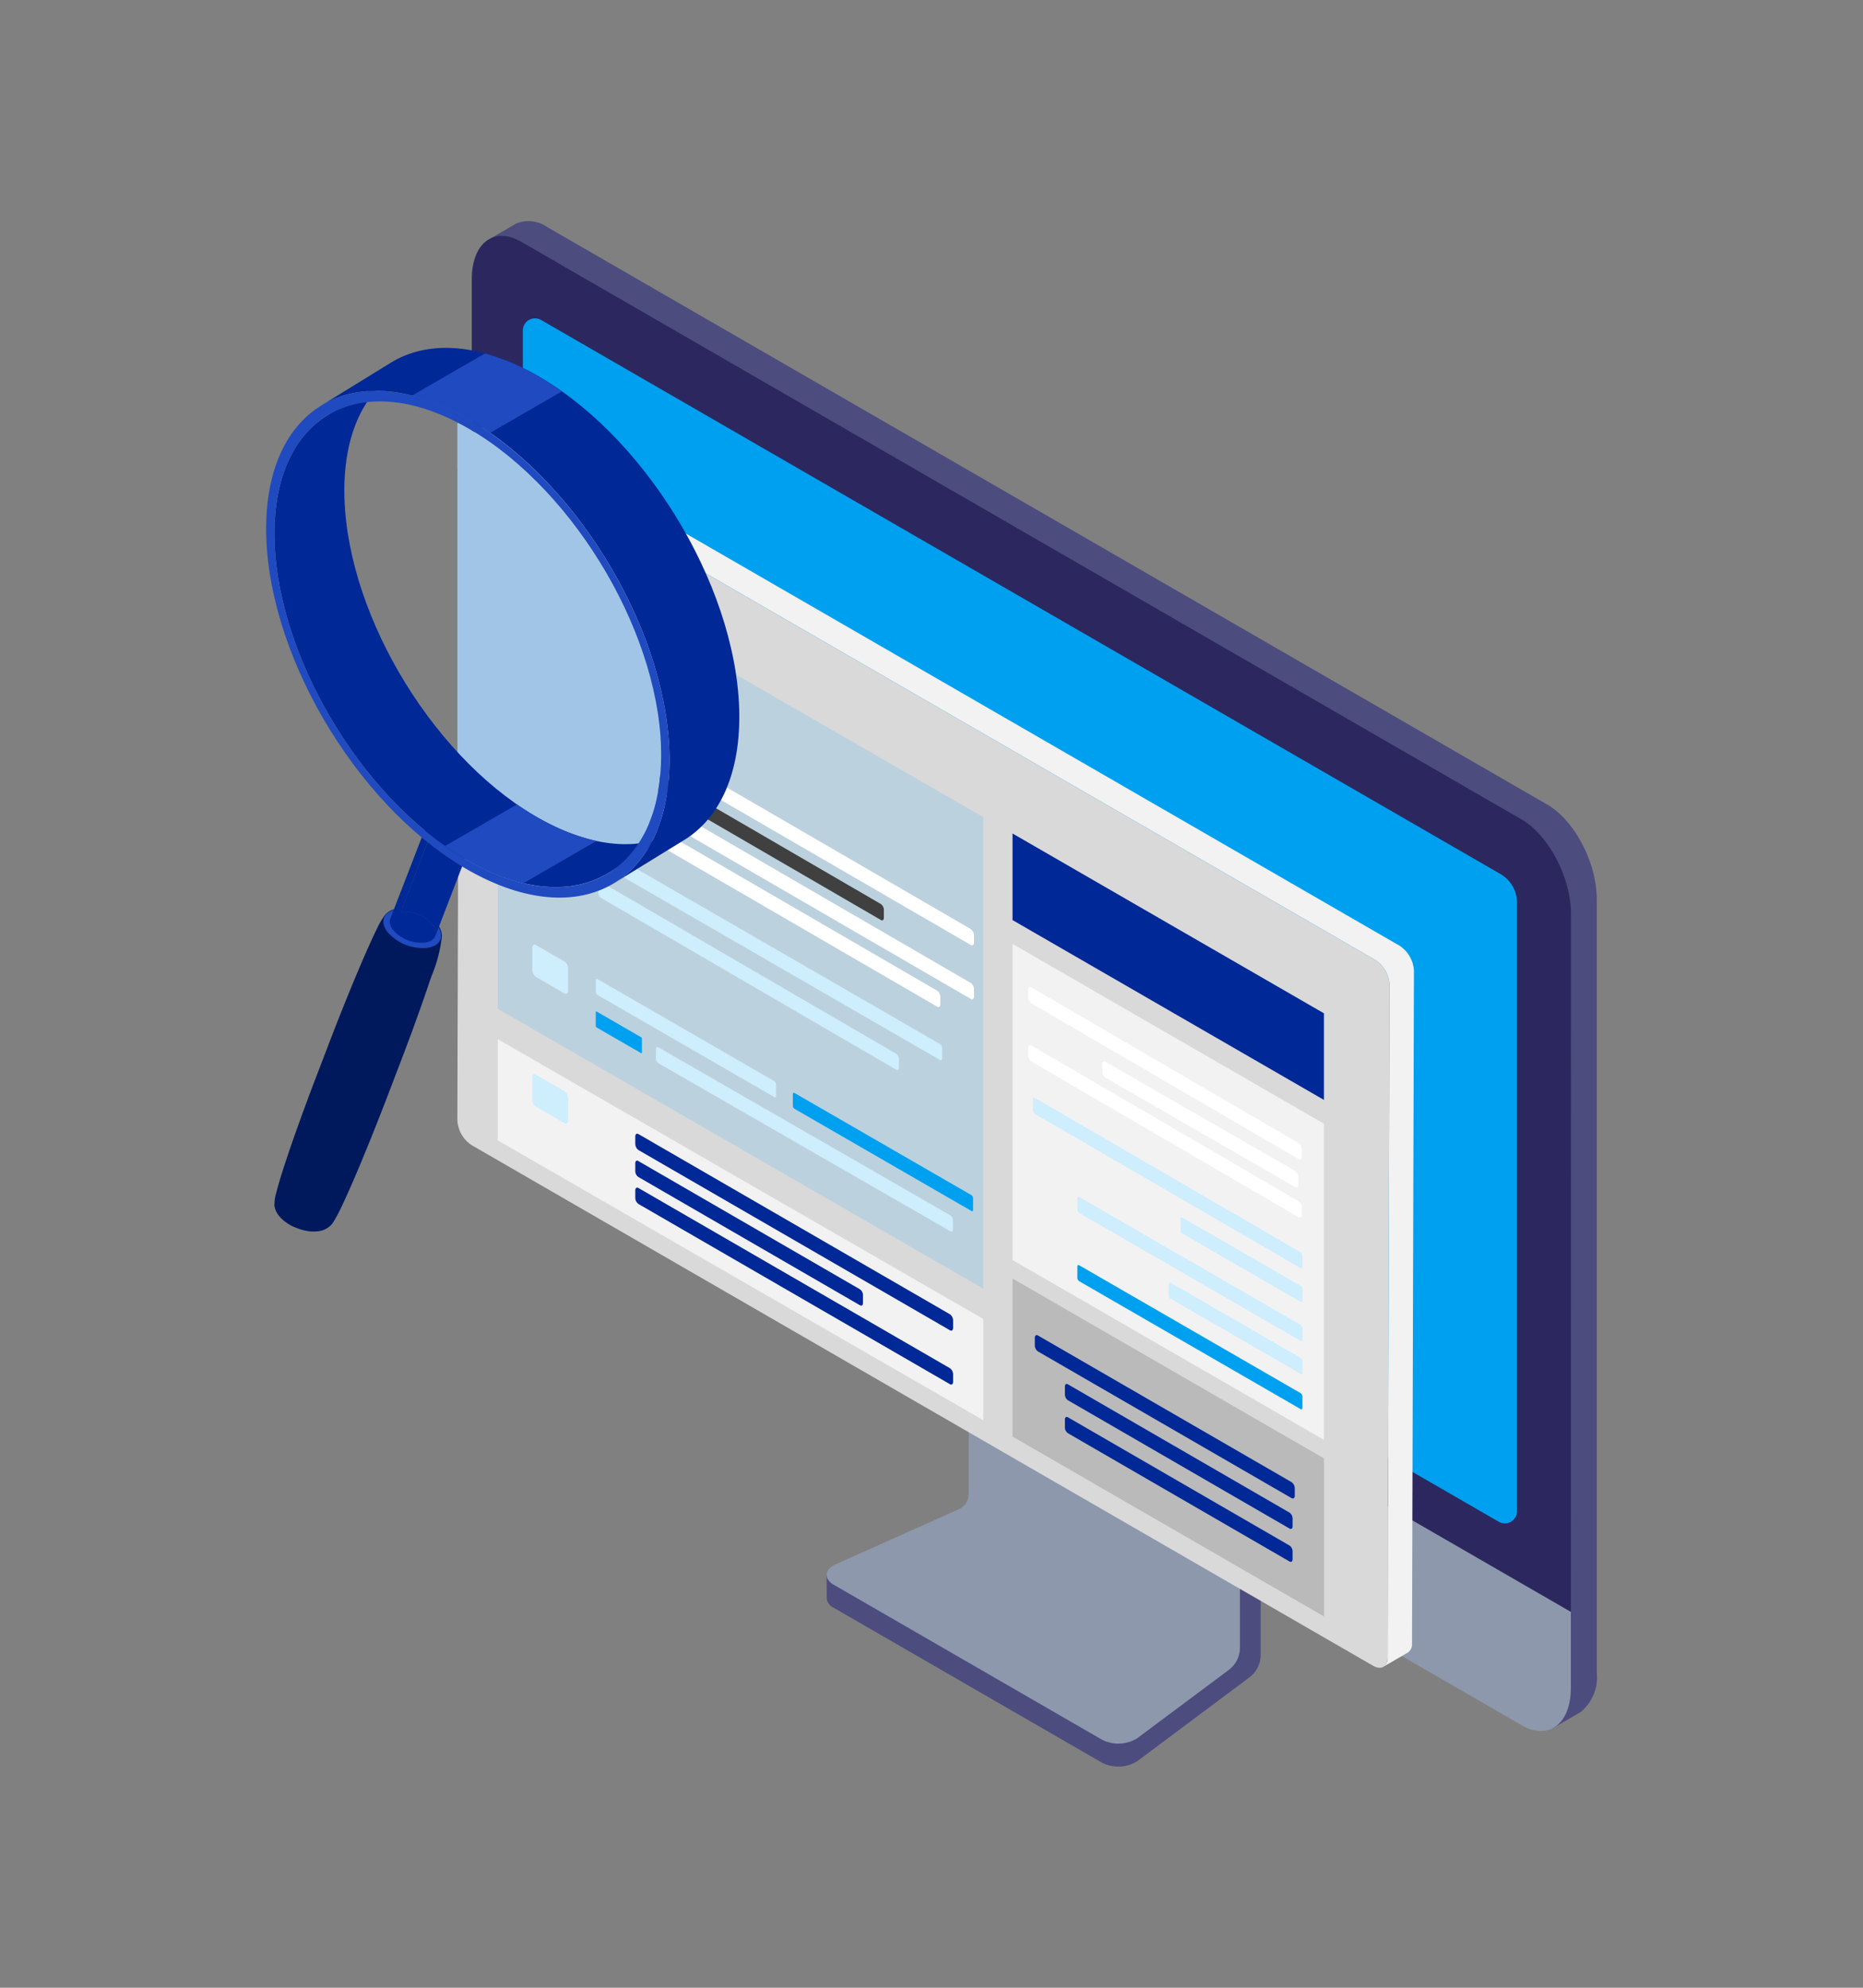
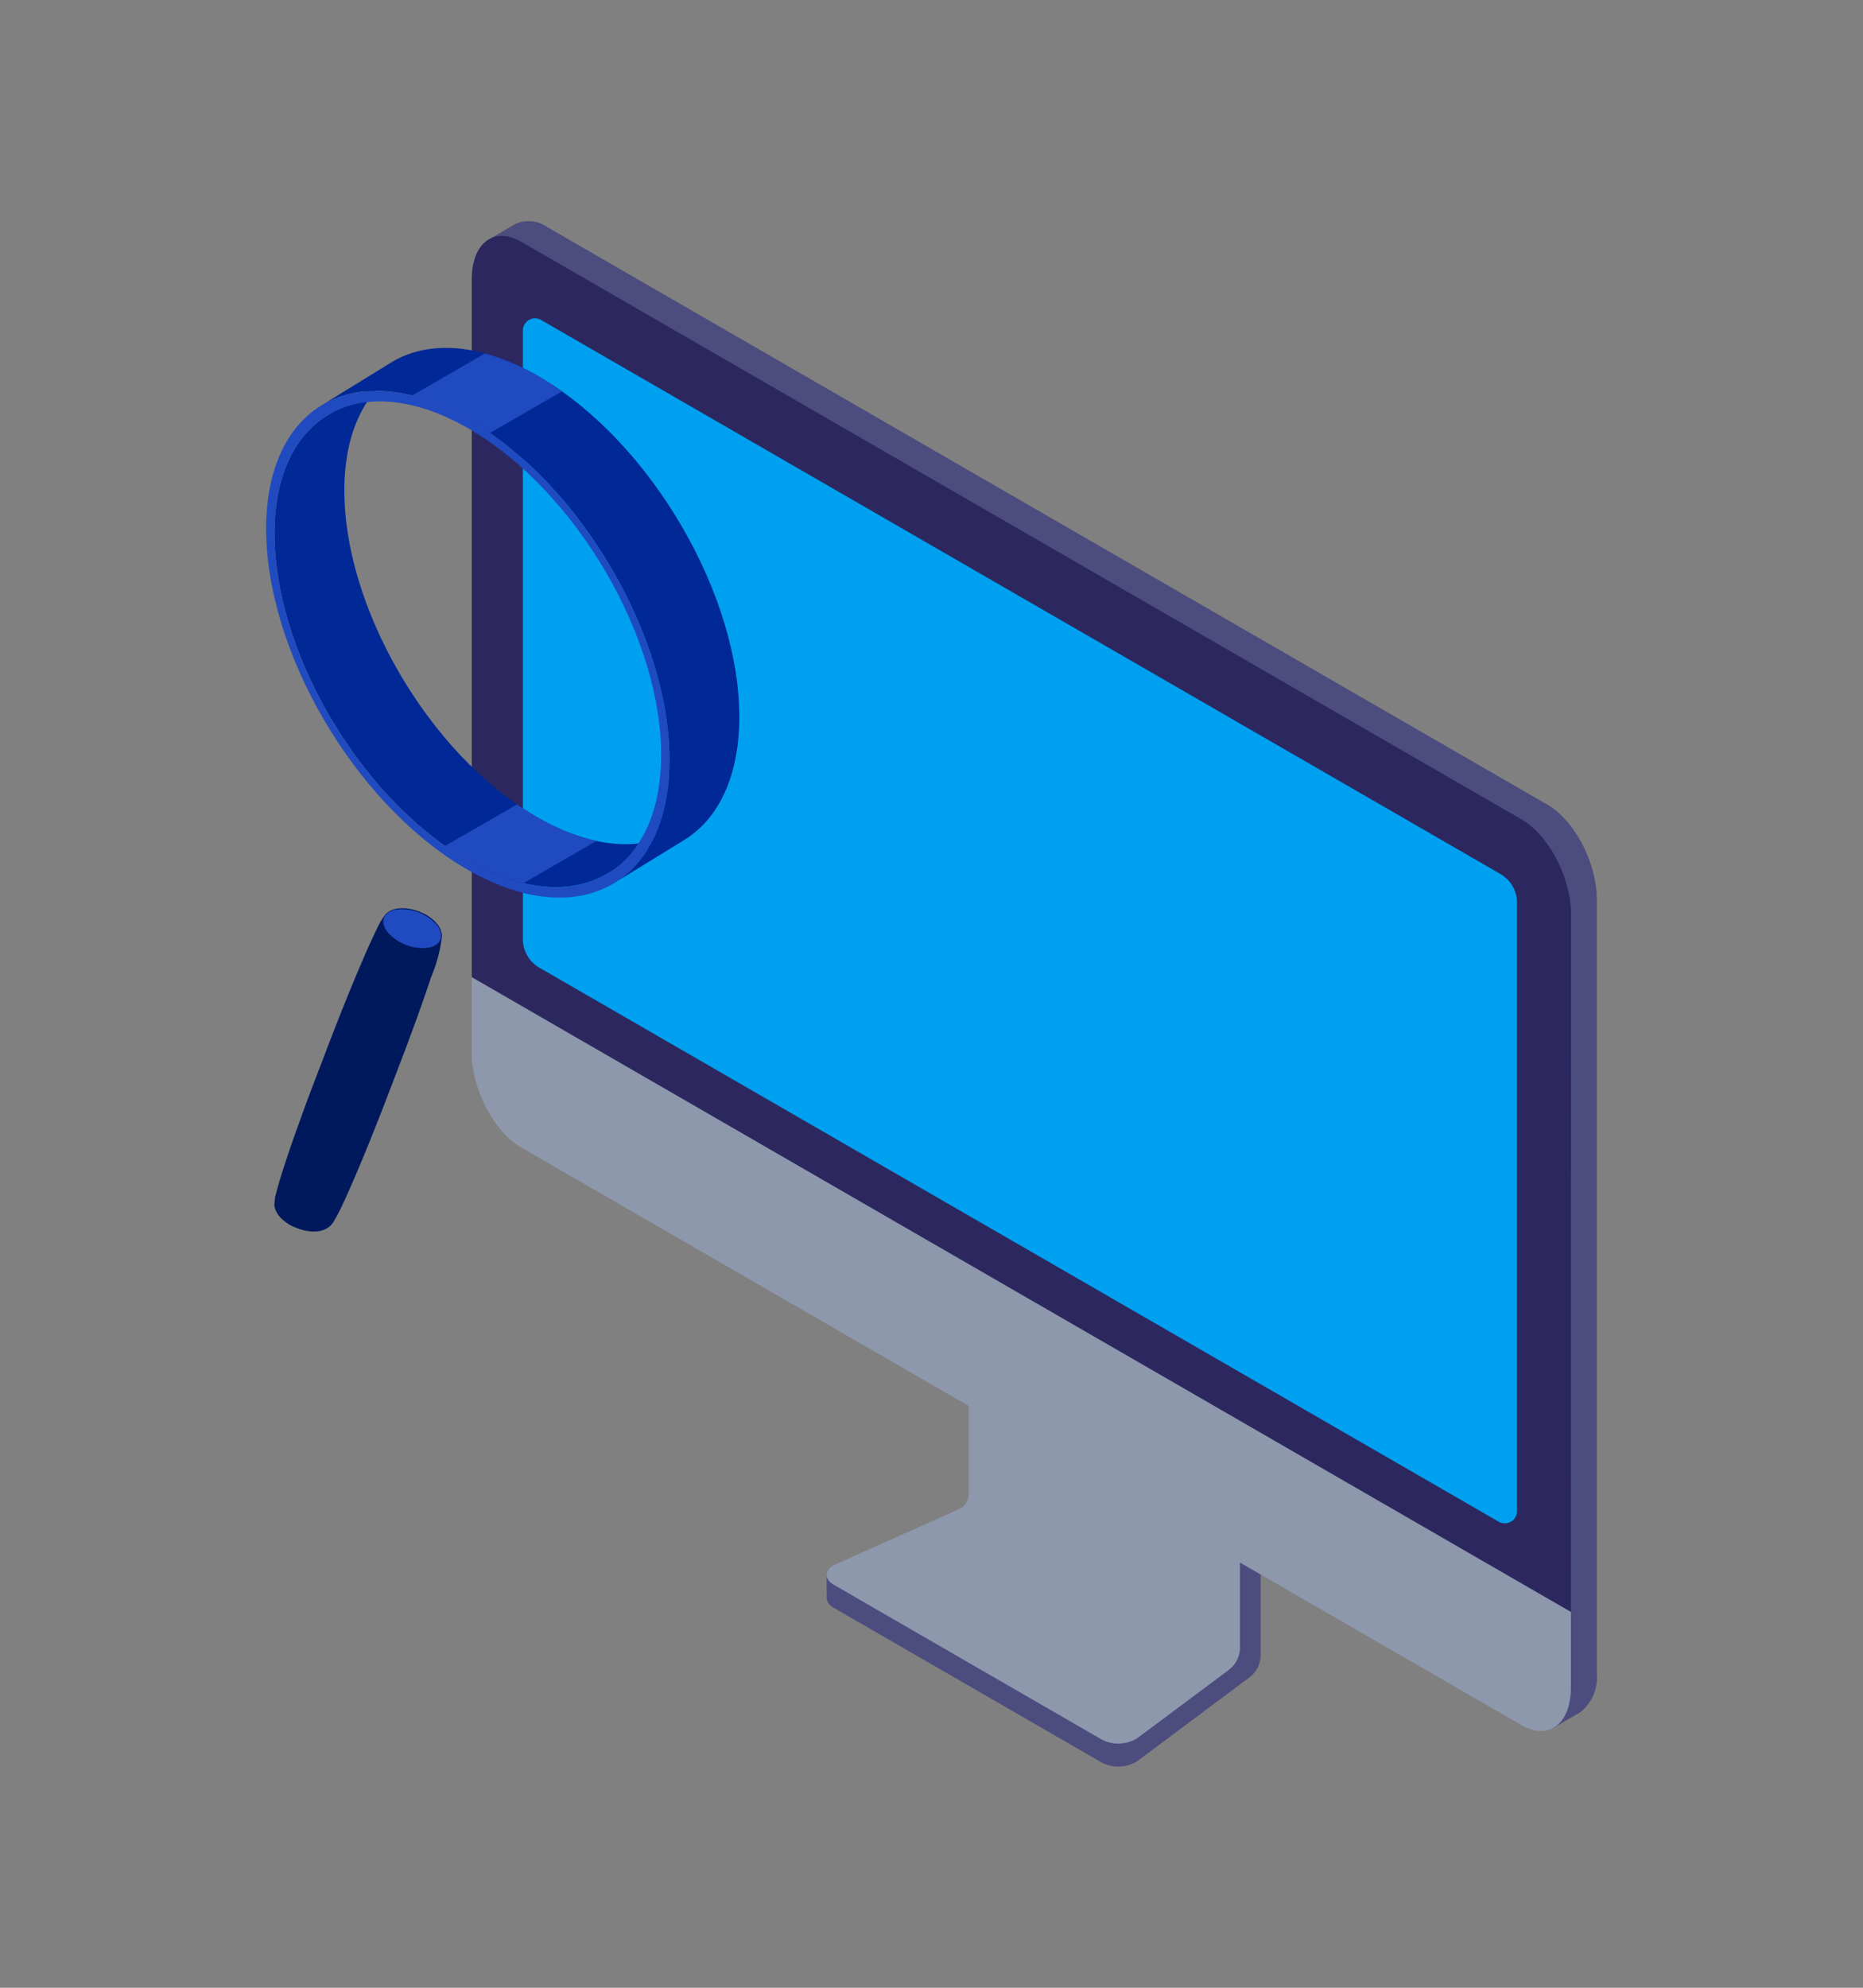
<svg xmlns="http://www.w3.org/2000/svg" width="150" height="160" viewBox="0 0 150 160">
  <rect x="0" y="0" width="150" height="160" fill="#808080" stroke="none" />
  <defs>
    <clipPath id="clip-path">
      <path id="パス_9010" data-name="パス 9010" d="M57.864,104.849a1.313,1.313,0,0,1-.778,1.2l-9.928,4.439c-.9.4-.979,1.17-.172,1.638l21.6,12.473a2.9,2.9,0,0,0,2.835-.1l7.386-5.508a2.224,2.224,0,0,0,.9-1.787V97.32L57.864,84.7Z" transform="translate(-46.429 -84.703)" fill="none" stroke="rgba(0,0,0,0)" stroke-width="1" />
    </clipPath>
    <clipPath id="clip-path-2">
      <rect id="長方形_4547" data-name="長方形 4547" width="77.018" height="100.183" fill="none" stroke="rgba(0,0,0,0)" stroke-width="1" />
    </clipPath>
    <clipPath id="clip-path-3">
-       <rect id="長方形_4546" data-name="長方形 4546" width="91.741" height="101.939" fill="none" stroke="rgba(0,0,0,0)" stroke-width="1" />
-     </clipPath>
+       </clipPath>
    <clipPath id="clip-path-4">
      <rect id="長方形_4511" data-name="長方形 4511" width="76.524" height="100.104" fill="none" stroke="rgba(0,0,0,0)" stroke-width="1" />
    </clipPath>
    <clipPath id="clip-path-5">
      <rect id="長方形_4512" data-name="長方形 4512" width="75.052" height="99.04" fill="none" stroke="rgba(0,0,0,0)" stroke-width="1" />
    </clipPath>
    <clipPath id="clip-path-6">
      <rect id="長方形_4513" data-name="長方形 4513" width="25.071" height="39.919" fill="none" stroke="rgba(0,0,0,0)" stroke-width="1" />
    </clipPath>
    <clipPath id="clip-path-7">
      <rect id="長方形_4514" data-name="長方形 4514" width="39.09" height="60.476" fill="none" stroke="rgba(0,0,0,0)" stroke-width="1" />
    </clipPath>
    <clipPath id="clip-path-8">
      <rect id="長方形_4515" data-name="長方形 4515" width="39.09" height="30.675" fill="none" stroke="rgba(0,0,0,0)" stroke-width="1" />
    </clipPath>
    <clipPath id="clip-path-9">
      <rect id="長方形_4516" data-name="長方形 4516" width="25.071" height="27.197" fill="none" stroke="rgba(0,0,0,0)" stroke-width="1" />
    </clipPath>
    <clipPath id="clip-path-10">
      <rect id="長方形_4517" data-name="長方形 4517" width="25.071" height="21.443" fill="none" stroke="rgba(0,0,0,0)" stroke-width="1" />
    </clipPath>
    <clipPath id="clip-path-11">
      <rect id="長方形_4518" data-name="長方形 4518" width="2.876" height="3.963" fill="none" stroke="rgba(0,0,0,0)" stroke-width="1" />
    </clipPath>
    <clipPath id="clip-path-12">
      <rect id="長方形_4519" data-name="長方形 4519" width="2.876" height="3.964" fill="none" stroke="rgba(0,0,0,0)" stroke-width="1" />
    </clipPath>
    <clipPath id="clip-path-14">
      <rect id="長方形_4521" data-name="長方形 4521" width="30.077" height="18.489" fill="none" stroke="rgba(0,0,0,0)" stroke-width="1" />
    </clipPath>
    <clipPath id="clip-path-15">
      <rect id="長方形_4522" data-name="長方形 4522" width="22.82" height="14.316" fill="none" stroke="rgba(0,0,0,0)" stroke-width="1" />
    </clipPath>
    <clipPath id="clip-path-16">
      <rect id="長方形_4523" data-name="長方形 4523" width="30.077" height="18.49" fill="none" stroke="rgba(0,0,0,0)" stroke-width="1" />
    </clipPath>
    <clipPath id="clip-path-17">
      <rect id="長方形_4524" data-name="長方形 4524" width="27.771" height="17.164" fill="none" stroke="rgba(0,0,0,0)" stroke-width="1" />
    </clipPath>
    <clipPath id="clip-path-18">
      <rect id="長方形_4525" data-name="長方形 4525" width="15.794" height="10.134" fill="none" stroke="rgba(0,0,0,0)" stroke-width="1" />
    </clipPath>
    <clipPath id="clip-path-19">
      <rect id="長方形_4526" data-name="長方形 4526" width="22.025" height="13.887" fill="none" stroke="rgba(0,0,0,0)" stroke-width="1" />
    </clipPath>
    <clipPath id="clip-path-20">
      <rect id="長方形_4527" data-name="長方形 4527" width="22.025" height="13.886" fill="none" stroke="rgba(0,0,0,0)" stroke-width="1" />
    </clipPath>
    <clipPath id="clip-path-22">
      <rect id="長方形_4529" data-name="長方形 4529" width="77.018" height="100.182" fill="none" stroke="rgba(0,0,0,0)" stroke-width="1" />
    </clipPath>
    <clipPath id="clip-path-23">
      <rect id="長方形_4530" data-name="長方形 4530" width="27.684" height="17.095" fill="none" stroke="rgba(0,0,0,0)" stroke-width="1" />
    </clipPath>
    <clipPath id="clip-path-24">
      <rect id="長方形_4531" data-name="長方形 4531" width="14.513" height="9.538" fill="none" stroke="rgba(0,0,0,0)" stroke-width="1" />
    </clipPath>
    <clipPath id="clip-path-25">
      <rect id="長方形_4532" data-name="長方形 4532" width="3.713" height="3.364" fill="none" stroke="rgba(0,0,0,0)" stroke-width="1" />
    </clipPath>
    <clipPath id="clip-path-27">
      <rect id="長方形_4534" data-name="長方形 4534" width="23.914" height="14.86" fill="none" stroke="rgba(0,0,0,0)" stroke-width="1" />
    </clipPath>
    <clipPath id="clip-path-28">
      <rect id="長方形_4535" data-name="長方形 4535" width="18.124" height="11.608" fill="none" stroke="rgba(0,0,0,0)" stroke-width="1" />
    </clipPath>
    <clipPath id="clip-path-30">
      <rect id="長方形_4537" data-name="長方形 4537" width="10.764" height="7.391" fill="none" stroke="rgba(0,0,0,0)" stroke-width="1" />
    </clipPath>
    <clipPath id="clip-path-31">
      <rect id="長方形_4538" data-name="長方形 4538" width="24.216" height="15.157" fill="none" stroke="rgba(0,0,0,0)" stroke-width="1" />
    </clipPath>
    <clipPath id="clip-path-32">
      <rect id="長方形_4539" data-name="長方形 4539" width="21.704" height="13.721" fill="none" stroke="rgba(0,0,0,0)" stroke-width="1" />
    </clipPath>
    <clipPath id="clip-path-33">
      <rect id="長方形_4540" data-name="長方形 4540" width="9.801" height="6.84" fill="none" stroke="rgba(0,0,0,0)" stroke-width="1" />
    </clipPath>
    <clipPath id="clip-path-35">
-       <rect id="長方形_4542" data-name="長方形 4542" width="24.072" height="30.358" fill="none" stroke="rgba(0,0,0,0)" stroke-width="1" />
-     </clipPath>
+       </clipPath>
    <clipPath id="clip-path-37">
      <rect id="長方形_4544" data-name="長方形 4544" width="31.129" height="39.104" fill="none" stroke="rgba(0,0,0,0)" stroke-width="1" />
    </clipPath>
    <clipPath id="clip-path-38">
      <rect id="長方形_4543" data-name="長方形 4543" width="31.129" height="39.105" fill="none" stroke="rgba(0,0,0,0)" stroke-width="1" />
    </clipPath>
    <clipPath id="clip-path-39">
-       <rect id="長方形_4549" data-name="長方形 4549" width="6.667" height="10.312" fill="none" stroke="rgba(0,0,0,0)" stroke-width="1" />
-     </clipPath>
+       </clipPath>
    <clipPath id="clip-path-40">
      <rect id="長方形_4550" data-name="長方形 4550" width="38.093" height="44.25" fill="none" stroke="rgba(0,0,0,0)" stroke-width="1" />
    </clipPath>
  </defs>
  <g id="point_03" transform="translate(-120 -4485)">
    <rect id="長方形_4507" data-name="長方形 4507" width="150" height="160" transform="translate(120 4485)" fill="none" />
    <g id="グループ_5801" data-name="グループ 5801" transform="translate(141.429 4502.8)">
      <g id="グループ_5802" data-name="グループ 5802" transform="translate(0 0)">
        <g id="グループ_5712" data-name="グループ 5712" transform="translate(45.13 82.929)">
          <g id="グループ_5805" data-name="グループ 5805">
            <path id="パス_9009" data-name="パス 9009" d="M59.523,85.319v20.146a1.316,1.316,0,0,1-.778,1.2l-9.392,4.616v-.141l-2.922.21.006,1.91a.953.953,0,0,0,.547.736l21.6,12.47a2.9,2.9,0,0,0,2.836-.1l9.052-6.762a2.236,2.236,0,0,0,.9-1.788V97.935Z" transform="translate(-46.431 -85.319)" fill="#4c4c7e" stroke="rgba(0,0,0,0)" stroke-width="1" />
          </g>
        </g>
        <g id="グループ_5714" data-name="グループ 5714" transform="translate(45.128 82.33)">
          <g id="グループ_5713" data-name="グループ 5713" clip-path="url(#clip-path)">
            <rect id="長方形_4509" data-name="長方形 4509" width="51.486" height="48.758" transform="translate(-17.207 31.125) rotate(-61.419)" fill="#8d98ad" stroke="rgba(0,0,0,0)" stroke-width="1" />
          </g>
        </g>
        <g id="グループ_5716" data-name="グループ 5716" transform="translate(16.555)">
          <g id="グループ_5804" data-name="グループ 5804">
            <path id="パス_9011" data-name="パス 9011" d="M103.65,46.952,23.142.472A2.6,2.6,0,0,0,20.615.214l-.041.024L18.6,1.386l.5.9.182-.049a5.853,5.853,0,0,0-.133,1.254V65.739c0,2.943,1.788,6.362,4,7.636l80.508,46.481c.052.03.1.052.155.08l.276,1.391,2.269-1.319a3.612,3.612,0,0,0,1.3-3.172V54.587c0-2.942-1.788-6.361-4-7.635" transform="translate(-17.076 0)" fill="#4c4c7e" stroke="rgba(0,0,0,0)" stroke-width="1" />
            <path id="パス_9012" data-name="パス 9012" d="M101.536,122.14,21.028,75.66c-2.207-1.274-4-4.692-4-7.635V38.8l88.5,51.1V119.12c0,2.942-1.788,4.3-4,3.021" transform="translate(-17.032 -1.087)" fill="#8d98ad" stroke="rgba(0,0,0,0)" stroke-width="1" />
            <path id="パス_9013" data-name="パス 9013" d="M105.532,111.983l-88.5-51.095V4.726c0-2.943,1.788-4.3,4-3.021l80.508,46.476c2.207,1.273,4,4.693,4,7.636Z" transform="translate(-17.032 -0.034)" fill="#2c285f" stroke="rgba(0,0,0,0)" stroke-width="1" />
            <path id="パス_9014" data-name="パス 9014" d="M99.836,104.913,22.6,60.32a2.661,2.661,0,0,1-1.334-2.309V9.033a.978.978,0,0,1,1.471-.849L99.973,52.776a2.667,2.667,0,0,1,1.335,2.31v48.977a.98.98,0,0,1-.981.981.97.97,0,0,1-.491-.131" transform="translate(-17.151 -0.225)" fill="#00a0f0" stroke="rgba(0,0,0,0)" stroke-width="1" />
          </g>
        </g>
        <g id="グループ_5793" data-name="グループ 5793" transform="translate(15.395 16.261)">
          <g id="グループ_5792" data-name="グループ 5792" clip-path="url(#clip-path-2)">
            <g id="グループ_5791" data-name="グループ 5791" transform="translate(-14.723 -1.756)" style="mix-blend-mode: normal;isolation: isolate">
              <g id="グループ_5790" data-name="グループ 5790" transform="translate(0)">
                <g id="グループ_5789" data-name="グループ 5789" clip-path="url(#clip-path-3)">
                  <g id="グループ_5718" data-name="グループ 5718" transform="translate(15.217 1.756)">
                    <g id="グループ_5717" data-name="グループ 5717" clip-path="url(#clip-path-4)">
                      <path id="パス_9015" data-name="パス 9015" d="M91.71,58.789,19.137,16.89a.823.823,0,0,0-.829-.082l-1.961,1.142a.823.823,0,0,1,.829.081l72.57,41.9a2.55,2.55,0,0,1,1.161,2.01l-.154,54.146a.816.816,0,0,1-.34.746l1.965-1.142a.816.816,0,0,0,.34-.746L92.871,60.8a2.55,2.55,0,0,0-1.161-2.01" transform="translate(-16.347 -16.73)" fill="#f2f2f2" stroke="rgba(0,0,0,0)" stroke-width="1" />
                    </g>
                  </g>
                  <g id="グループ_5720" data-name="グループ 5720" transform="translate(14.723 2.899)">
                    <g id="グループ_5719" data-name="グループ 5719" clip-path="url(#clip-path-5)">
                      <path id="パス_9016" data-name="パス 9016" d="M89.731,59.964a2.55,2.55,0,0,1,1.161,2.01l-.154,54.146c0,.737-.523,1.038-1.166.666L17,74.886a2.56,2.56,0,0,1-1.16-2.008l.153-54.147c0-.741.528-1.037,1.166-.666Z" transform="translate(-15.839 -17.906)" fill="#d9d9d9" stroke="rgba(0,0,0,0)" stroke-width="1" />
                    </g>
                  </g>
                  <g id="グループ_5722" data-name="グループ 5722" transform="translate(59.423 43.671)">
                    <g id="グループ_5721" data-name="グループ 5721" clip-path="url(#clip-path-6)">
                      <path id="パス_9017" data-name="パス 9017" d="M86.9,99.773,61.827,85.3V59.854L86.9,74.328Z" transform="translate(-61.827 -59.853)" fill="#f2f2f2" stroke="rgba(0,0,0,0)" stroke-width="1" />
                    </g>
                  </g>
                  <g id="グループ_5724" data-name="グループ 5724" transform="translate(17.977 10.945)">
                    <g id="グループ_5723" data-name="グループ 5723" clip-path="url(#clip-path-7)">
                      <path id="パス_9018" data-name="パス 9018" d="M58.276,86.66,19.187,64.138V26.184L58.276,48.706Z" transform="translate(-19.187 -26.184)" fill="#bcd1de" stroke="rgba(0,0,0,0)" stroke-width="1" />
                    </g>
                  </g>
                  <g id="グループ_5726" data-name="グループ 5726" transform="translate(17.977 51.338)">
                    <g id="グループ_5725" data-name="グループ 5725" clip-path="url(#clip-path-8)">
                      <path id="パス_9019" data-name="パス 9019" d="M58.276,98.415,19.187,75.891V67.742L58.276,90.263Z" transform="translate(-19.187 -67.741)" fill="#f2f2f2" stroke="rgba(0,0,0,0)" stroke-width="1" />
                    </g>
                  </g>
                  <g id="グループ_5728" data-name="グループ 5728" transform="translate(59.423 70.607)">
                    <g id="グループ_5727" data-name="グループ 5727" clip-path="url(#clip-path-9)">
                      <path id="パス_9020" data-name="パス 9020" d="M86.9,114.763,61.827,100.289V87.566L86.9,102.041Z" transform="translate(-61.827 -87.566)" fill="#bababa" stroke="rgba(0,0,0,0)" stroke-width="1" />
                    </g>
                  </g>
                  <g id="グループ_5730" data-name="グループ 5730" transform="translate(59.423 34.785)">
                    <g id="グループ_5729" data-name="グループ 5729" transform="translate(0 0)" clip-path="url(#clip-path-10)">
                      <path id="パス_9021" data-name="パス 9021" d="M86.9,72.156,61.827,57.681V50.712L86.9,65.186Z" transform="translate(-61.827 -50.711)" fill="#002896" stroke="rgba(0,0,0,0)" stroke-width="1" />
                    </g>
                  </g>
                  <g id="グループ_5732" data-name="グループ 5732" transform="translate(20.761 22.051)">
                    <g id="グループ_5731" data-name="グループ 5731" clip-path="url(#clip-path-11)">
                      <path id="パス_9022" data-name="パス 9022" d="M24.64,41.539l-2.3-1.329a.689.689,0,0,1-.292-.548v-1.8c0-.211.128-.308.292-.217l2.3,1.33a.681.681,0,0,1,.292.547v1.8c0,.211-.128.308-.292.217" transform="translate(-22.051 -37.61)" fill="#ceedfd" stroke="rgba(0,0,0,0)" stroke-width="1" />
                    </g>
                  </g>
                  <g id="グループ_5734" data-name="グループ 5734" transform="translate(20.761 32.942)">
                    <g id="グループ_5733" data-name="グループ 5733" transform="translate(0 0)" clip-path="url(#clip-path-12)">
                      <path id="パス_9023" data-name="パス 9023" d="M24.64,52.744l-2.3-1.329a.684.684,0,0,1-.292-.548v-1.8c0-.213.128-.308.292-.218l2.3,1.329a.69.69,0,0,1,.292.549v1.8c0,.212-.128.308-.292.217" transform="translate(-22.051 -48.815)" fill="#ceedfd" stroke="rgba(0,0,0,0)" stroke-width="1" />
                    </g>
                  </g>
                  <g id="グループ_5736" data-name="グループ 5736" transform="translate(20.761 43.732)">
                    <g id="グループ_5735" data-name="グループ 5735" clip-path="url(#clip-path-12)">
                      <path id="パス_9024" data-name="パス 9024" d="M24.64,63.846l-2.3-1.335a.681.681,0,0,1-.292-.547v-1.8c0-.212.128-.308.292-.217l2.3,1.329a.689.689,0,0,1,.292.548v1.8c0,.211-.128.308-.292.217" transform="translate(-22.051 -59.916)" fill="#ceedfd" stroke="rgba(0,0,0,0)" stroke-width="1" />
                    </g>
                  </g>
                  <g id="グループ_5738" data-name="グループ 5738" transform="translate(26.243 25.3)">
                    <g id="グループ_5737" data-name="グループ 5737" clip-path="url(#clip-path-14)">
                      <path id="パス_9025" data-name="パス 9025" d="M57.508,59.41,27.951,42.264a.622.622,0,0,1-.259-.495v-.59c0-.2.117-.281.259-.2L57.508,58.128a.626.626,0,0,1,.259.5v.592c0,.193-.117.277-.259.193" transform="translate(-27.691 -40.952)" fill="#fff" stroke="rgba(0,0,0,0)" stroke-width="1" />
                    </g>
                  </g>
                  <g id="グループ_5740" data-name="グループ 5740" transform="translate(26.243 27.461)">
                    <g id="グループ_5739" data-name="グループ 5739" clip-path="url(#clip-path-15)">
                      <path id="パス_9026" data-name="パス 9026" d="M50.271,57.462,27.933,44.486a.585.585,0,0,1-.241-.461v-.642c0-.178.108-.259.241-.183L50.271,56.179a.585.585,0,0,1,.241.461v.643c0,.178-.108.26-.241.183" transform="translate(-27.691 -43.176)" fill="#404040" stroke="rgba(0,0,0,0)" stroke-width="1" />
                    </g>
                  </g>
                  <g id="グループ_5742" data-name="グループ 5742" transform="translate(26.243 29.64)">
                    <g id="グループ_5741" data-name="グループ 5741" transform="translate(0 0)" clip-path="url(#clip-path-16)">
                      <path id="パス_9027" data-name="パス 9027" d="M57.508,63.877,27.951,46.731a.623.623,0,0,1-.259-.5v-.59c0-.2.117-.28.259-.2L57.508,62.595a.621.621,0,0,1,.259.5v.591c0,.194-.117.277-.259.194" transform="translate(-27.691 -45.418)" fill="#fff" stroke="rgba(0,0,0,0)" stroke-width="1" />
                    </g>
                  </g>
                  <g id="グループ_5744" data-name="グループ 5744" transform="translate(25.836 31.59)">
                    <g id="グループ_5743" data-name="グループ 5743" clip-path="url(#clip-path-17)">
                      <path id="パス_9028" data-name="パス 9028" d="M54.79,64.557,27.525,48.736a.6.6,0,0,1-.254-.486v-.607c0-.187.114-.272.254-.193L54.79,63.271a.607.607,0,0,1,.254.486v.606c0,.187-.114.273-.254.193" transform="translate(-27.272 -47.424)" fill="#fff" stroke="rgba(0,0,0,0)" stroke-width="1" />
                    </g>
                  </g>
                  <g id="グループ_5746" data-name="グループ 5746" transform="translate(66.645 53.137)">
                    <g id="グループ_5745" data-name="グループ 5745" clip-path="url(#clip-path-18)">
                      <path id="パス_9029" data-name="パス 9029" d="M84.791,79.7,69.516,70.9a.617.617,0,0,1-.26-.495v-.59c0-.2.117-.281.26-.2l15.275,8.791a.622.622,0,0,1,.259.5V79.5c0,.194-.117.278-.259.194" transform="translate(-69.258 -69.592)" fill="#fff" stroke="rgba(0,0,0,0)" stroke-width="1" />
                    </g>
                  </g>
                  <g id="グループ_5748" data-name="グループ 5748" transform="translate(60.681 51.817)">
                    <g id="グループ_5747" data-name="グループ 5747" clip-path="url(#clip-path-19)">
                      <path id="パス_9030" data-name="パス 9030" d="M84.9,82.091,63.379,69.552a.61.61,0,0,1-.254-.486v-.608c0-.187.114-.272.254-.194L84.9,80.809a.607.607,0,0,1,.254.486V81.9c0,.187-.114.272-.254.194" transform="translate(-63.122 -68.234)" fill="#fff" stroke="rgba(0,0,0,0)" stroke-width="1" />
                    </g>
                  </g>
                  <g id="グループ_5750" data-name="グループ 5750" transform="translate(60.681 47.133)">
                    <g id="グループ_5749" data-name="グループ 5749" clip-path="url(#clip-path-20)">
                      <path id="パス_9031" data-name="パス 9031" d="M84.9,77.275,63.379,64.736a.609.609,0,0,1-.254-.486v-.607c0-.187.114-.272.254-.193L84.9,75.989a.607.607,0,0,1,.254.485v.607c0,.188-.114.274-.254.194" transform="translate(-63.122 -63.415)" fill="#fff" stroke="rgba(0,0,0,0)" stroke-width="1" />
                    </g>
                  </g>
                  <g id="グループ_5752" data-name="グループ 5752" transform="translate(20.761 54.177)">
                    <g id="グループ_5751" data-name="グループ 5751" clip-path="url(#clip-path-11)">
                      <path id="パス_9032" data-name="パス 9032" d="M24.64,74.588l-2.3-1.329a.692.692,0,0,1-.292-.548v-1.8c0-.213.128-.308.292-.217l2.3,1.328a.691.691,0,0,1,.292.549v1.8c0,.212-.128.309-.292.217" transform="translate(-22.051 -70.662)" fill="#ceedfd" stroke="rgba(0,0,0,0)" stroke-width="1" />
                    </g>
                  </g>
                  <g id="グループ_5754" data-name="グループ 5754" transform="translate(14.723 1.757)">
                    <g id="グループ_5753" data-name="グループ 5753" clip-path="url(#clip-path-22)">
                      <path id="パス_9033" data-name="パス 9033" d="M55.908,91.391l-25.071-14.5a.621.621,0,0,1-.259-.5v-.591c0-.194.115-.278.259-.194l25.071,14.5a.62.62,0,0,1,.259.495V91.2c0,.194-.117.277-.259.194" transform="translate(-16.252 -18.38)" fill="#002896" stroke="rgba(0,0,0,0)" stroke-width="1" />
                      <path id="パス_9034" data-name="パス 9034" d="M48.669,89.445,30.819,79.116a.585.585,0,0,1-.241-.461v-.639c0-.178.108-.26.241-.183l17.85,10.329a.585.585,0,0,1,.241.461v.639c0,.178-.108.26-.241.183" transform="translate(-16.252 -18.442)" fill="#002896" stroke="rgba(0,0,0,0)" stroke-width="1" />
                      <path id="パス_9035" data-name="パス 9035" d="M84.344,105.372,63.932,93.57a.62.62,0,0,1-.26-.5v-.59c0-.194.117-.279.26-.194l20.412,11.8a.627.627,0,0,1,.259.5v.59c0,.194-.117.278-.259.194" transform="translate(-17.179 -18.847)" fill="#002896" stroke="rgba(0,0,0,0)" stroke-width="1" />
                      <path id="パス_9036" data-name="パス 9036" d="M84.257,107.939,66.407,97.608a.585.585,0,0,1-.241-.461V96.51c0-.178.108-.26.241-.183l17.85,10.33a.585.585,0,0,1,.241.461v.639c0,.178-.108.26-.241.183" transform="translate(-17.249 -18.961)" fill="#002896" stroke="rgba(0,0,0,0)" stroke-width="1" />
                      <path id="パス_9037" data-name="パス 9037" d="M84.257,110.667l-17.85-10.329a.585.585,0,0,1-.241-.461v-.639c0-.177.108-.26.241-.183l17.85,10.328a.585.585,0,0,1,.241.461v.639c0,.178-.108.26-.241.183" transform="translate(-17.249 -19.037)" fill="#002896" stroke="rgba(0,0,0,0)" stroke-width="1" />
                      <path id="パス_9038" data-name="パス 9038" d="M55.908,95.857l-25.071-14.5a.615.615,0,0,1-.259-.5v-.591c0-.194.115-.277.259-.194l25.071,14.5a.622.622,0,0,1,.259.5v.591c0,.2-.117.278-.259.2" transform="translate(-16.252 -18.505)" fill="#002896" stroke="rgba(0,0,0,0)" stroke-width="1" />
                    </g>
                  </g>
                  <g id="グループ_5756" data-name="グループ 5756" transform="translate(26.071 35.936)">
                    <g id="グループ_5755" data-name="グループ 5755" clip-path="url(#clip-path-23)">
                      <path id="パス_9039" data-name="パス 9039" d="M55.011,68.967,27.7,53.2a.442.442,0,0,1-.187-.356v-.784c0-.139.083-.2.187-.143L55.013,67.684a.446.446,0,0,1,.187.356v.786c0,.137-.084.2-.187.14" transform="translate(-27.514 -51.895)" fill="#ceedfd" stroke="rgba(0,0,0,0)" stroke-width="1" />
                    </g>
                  </g>
                  <g id="グループ_5758" data-name="グループ 5758" transform="translate(25.872 46.487)">
                    <g id="グループ_5757" data-name="グループ 5757" clip-path="url(#clip-path-24)">
                      <path id="パス_9040" data-name="パス 9040" d="M41.686,72.27,27.443,64.047a.323.323,0,0,1-.135-.258v-.924c0-.1.06-.143.135-.1l14.242,8.223a.319.319,0,0,1,.134.257v.924c0,.1-.059.143-.134.1" transform="translate(-27.309 -62.75)" fill="#ceedfd" stroke="rgba(0,0,0,0)" stroke-width="1" />
                    </g>
                  </g>
                  <g id="グループ_5760" data-name="グループ 5760" transform="translate(25.872 49.111)">
                    <g id="グループ_5759" data-name="グループ 5759" clip-path="url(#clip-path-25)">
                      <path id="パス_9041" data-name="パス 9041" d="M30.954,68.805l-3.582-2.068a.162.162,0,0,1-.069-.13v-1.1c0-.051.03-.074.069-.052l3.577,2.065a.165.165,0,0,1,.068.13v1.1c0,.051-.03.075-.068.052" transform="translate(-27.309 -65.45)" fill="#00a0f0" stroke="rgba(0,0,0,0)" stroke-width="1" />
                    </g>
                  </g>
                  <g id="グループ_5762" data-name="グループ 5762" transform="translate(41.734 55.645)">
                    <g id="グループ_5761" data-name="グループ 5761" clip-path="url(#clip-path-24)">
                      <path id="パス_9042" data-name="パス 9042" d="M58.006,81.695,43.763,73.472a.322.322,0,0,1-.135-.258V72.3c0-.1.06-.145.135-.1L58.006,80.42a.32.32,0,0,1,.134.258V81.6c0,.1-.059.145-.134.1" transform="translate(-43.628 -72.172)" fill="#00a0f0" stroke="rgba(0,0,0,0)" stroke-width="1" />
                    </g>
                  </g>
                  <g id="グループ_5764" data-name="グループ 5764" transform="translate(30.711 51.972)">
                    <g id="グループ_5763" data-name="グループ 5763" clip-path="url(#clip-path-27)">
-                       <path id="パス_9043" data-name="パス 9043" d="M56,83.226,32.486,69.7a.473.473,0,0,1-.2-.38v-.75c0-.147.089-.214.2-.153L56,81.948a.474.474,0,0,1,.2.38v.751c0,.147-.089.213-.2.15" transform="translate(-32.288 -68.393)" fill="#ceedfd" stroke="rgba(0,0,0,0)" stroke-width="1" />
-                     </g>
+                       </g>
                  </g>
                  <g id="グループ_5766" data-name="グループ 5766" transform="translate(64.643 64.029)">
                    <g id="グループ_5765" data-name="グループ 5765" clip-path="url(#clip-path-28)">
                      <path id="パス_9044" data-name="パス 9044" d="M85.17,92.389,67.349,82.1a.359.359,0,0,1-.152-.292v-.875c0-.113.068-.162.152-.116L85.17,91.106a.357.357,0,0,1,.15.292v.882c0,.111-.066.162-.15.113" transform="translate(-67.198 -80.798)" fill="#ceedfd" stroke="rgba(0,0,0,0)" stroke-width="1" />
                    </g>
                  </g>
                  <g id="グループ_5768" data-name="グループ 5768" transform="translate(64.643 69.525)">
                    <g id="グループ_5767" data-name="グループ 5767" clip-path="url(#clip-path-28)">
                      <path id="パス_9045" data-name="パス 9045" d="M85.17,98.042,67.349,87.752a.359.359,0,0,1-.152-.292v-.875c0-.113.068-.162.152-.116L85.17,96.759a.358.358,0,0,1,.15.292v.882c0,.109-.066.162-.15.113" transform="translate(-67.198 -86.452)" fill="#00a0f0" stroke="rgba(0,0,0,0)" stroke-width="1" />
                    </g>
                  </g>
                  <g id="グループ_5770" data-name="グループ 5770" transform="translate(72.002 70.917)">
                    <g id="グループ_5769" data-name="グループ 5769" clip-path="url(#clip-path-30)">
                      <path id="パス_9046" data-name="パス 9046" d="M85.416,95.261,74.885,89.18a.275.275,0,0,1-.117-.222v-.972c0-.086.052-.124.117-.087l10.532,6.08a.282.282,0,0,1,.117.222v.972c0,.086-.052.125-.117.088" transform="translate(-74.769 -87.884)" fill="#ceedfd" stroke="rgba(0,0,0,0)" stroke-width="1" />
                    </g>
                  </g>
                  <g id="グループ_5772" data-name="グループ 5772" transform="translate(26.071 38.668)">
                    <g id="グループ_5771" data-name="グループ 5771" transform="translate(0 0)" clip-path="url(#clip-path-31)">
                      <path id="パス_9047" data-name="パス 9047" d="M51.5,69.836,27.741,56.015a.543.543,0,0,1-.227-.435v-.674c0-.167.1-.245.227-.173L51.5,68.553a.543.543,0,0,1,.227.435v.676c0,.168-.1.244-.227.172" transform="translate(-27.514 -54.706)" fill="#ceedfd" stroke="rgba(0,0,0,0)" stroke-width="1" />
                    </g>
                  </g>
                  <g id="グループ_5774" data-name="グループ 5774" transform="translate(61.06 56.054)">
                    <g id="グループ_5773" data-name="グループ 5773" clip-path="url(#clip-path-32)">
                      <path id="パス_9048" data-name="パス 9048" d="M85.043,86.293,63.684,73.9a.416.416,0,0,1-.173-.331v-.821c0-.126.078-.184.173-.129l21.359,12.4a.412.412,0,0,1,.173.33v.821c0,.126-.078.186-.173.13" transform="translate(-63.512 -72.593)" fill="#ceedfd" stroke="rgba(0,0,0,0)" stroke-width="1" />
                    </g>
                  </g>
                  <g id="グループ_5776" data-name="グループ 5776" transform="translate(72.964 65.676)">
                    <g id="グループ_5775" data-name="グループ 5775" clip-path="url(#clip-path-33)">
                      <path id="パス_9049" data-name="パス 9049" d="M85.45,89.318l-9.58-5.527a.264.264,0,0,1-.11-.212v-.99c0-.081.049-.119.11-.083l9.58,5.53a.263.263,0,0,1,.112.212v.988c0,.081-.05.118-.112.083" transform="translate(-75.759 -82.492)" fill="#ceedfd" stroke="rgba(0,0,0,0)" stroke-width="1" />
                    </g>
                  </g>
                  <g id="グループ_5788" data-name="グループ 5788" transform="translate(14.723 1.757)">
                    <g id="グループ_5787" data-name="グループ 5787" clip-path="url(#clip-path-22)">
                      <g id="グループ_5781" data-name="グループ 5781" transform="translate(-11.45 2.326)" style="mix-blend-mode: screen;isolation: isolate">
                        <g id="グループ_5780" data-name="グループ 5780">
                          <g id="グループ_5779" data-name="グループ 5779" clip-path="url(#clip-path-35)">
                            <g id="グループ_5778" data-name="グループ 5778" transform="translate(0)">
                              <g id="グループ_5777" data-name="グループ 5777" clip-path="url(#clip-path-35)">
                                <path id="パス_9050" data-name="パス 9050" d="M15.671,20.572c6.643,3.567,12.218,12.608,12.451,20.191S23.159,51.6,16.517,48.037,4.3,35.428,4.067,27.846s4.963-10.84,11.605-7.273" transform="translate(-4.059 -19.124)" fill="#4f565c" stroke="rgba(0,0,0,0)" stroke-width="1" />
                              </g>
                            </g>
                          </g>
                        </g>
                      </g>
                      <g id="グループ_5786" data-name="グループ 5786" transform="translate(-14.723 -1.757)" style="mix-blend-mode: screen;isolation: isolate">
                        <g id="グループ_5785" data-name="グループ 5785" transform="translate(0)">
                          <g id="グループ_5784" data-name="グループ 5784" clip-path="url(#clip-path-37)">
                            <g id="グループ_5783" data-name="グループ 5783" transform="translate(0)">
                              <g id="グループ_5782" data-name="グループ 5782" clip-path="url(#clip-path-38)">
                                <path id="パス_9051" data-name="パス 9051" d="M15.71,16.77c8.577,4.576,15.8,16.24,16.1,26S25.377,56.755,16.8,52.182,1,35.94.7,26.18,7.131,12.195,15.71,16.77" transform="translate(-0.691 -14.923)" fill="#a1c5e6" stroke="rgba(0,0,0,0)" stroke-width="1" />
                              </g>
                            </g>
                          </g>
                        </g>
                      </g>
                    </g>
                  </g>
                </g>
              </g>
            </g>
          </g>
        </g>
        <g id="グループ_5795" data-name="グループ 5795" transform="translate(0.655 55.312)">
          <g id="グループ_5803" data-name="グループ 5803">
            <path id="パス_9052" data-name="パス 9052" d="M.674,80.737a1.542,1.542,0,0,0,.161.587,2.105,2.105,0,0,0,.436.574,3.531,3.531,0,0,0,.892.613c.057.028.119.046.176.071.1.041.194.081.292.115.076.026.153.053.23.075a4.1,4.1,0,0,0,.52.117h.011c.061.009.124.011.188.015a.878.878,0,0,1-.167-.011c.059.009.118.018.177.024.081.007.16.008.241.007h.026a2.767,2.767,0,0,0,.411-.029,1.721,1.721,0,0,0,.6-.207,1.087,1.087,0,0,0,.292-.228.808.808,0,0,0,.15-.281.808.808,0,0,1-.15.281,1.01,1.01,0,0,1-.184.163,1.543,1.543,0,0,0,.409-.389,14.275,14.275,0,0,0,.833-1.578c.4-.858,1.555-3.4,3.486-8.41l.972-2.539c.5-1.3,1.66-4.345,2.631-7.28a11.6,11.6,0,0,0,.866-3.3,1.542,1.542,0,0,0-.292-.835,2.941,2.941,0,0,0-.875-.793,1.232,1.232,0,0,0-.325-.179c-.057-.023-.114-.051-.169-.08a4.393,4.393,0,0,0-.889-.279,3.2,3.2,0,0,0-1.054-.03c-.049.01-.115.018-.163.03a2.152,2.152,0,0,0-.3.1,2.563,2.563,0,0,0-.258.144,1.635,1.635,0,0,0-.216.186,5.823,5.823,0,0,0-.7,1.175c-.443.875-1.8,3.876-3.778,9.014l-.972,2.54c-.778,2.025-1.111,2.943-1.62,4.357-.554,1.536-.967,2.793-1.1,3.207-.154.466-.44,1.37-.642,2.169a2.715,2.715,0,0,0-.124.875M2.669,82.7l.142.046L2.669,82.7M2.1,82.458h0m-.618-.413c.038.029.075.06.114.088-.039-.028-.076-.059-.114-.088" transform="translate(-0.674 -56.906)" fill="#00195d" stroke="rgba(0,0,0,0)" stroke-width="1" />
            <path id="パス_9053" data-name="パス 9053" d="M3.469,83.641h0Z" transform="translate(-0.752 -57.655)" fill="#8f8f8f" stroke="rgba(0,0,0,0)" stroke-width="1" />
            <path id="パス_9054" data-name="パス 9054" d="M10.795,56.995c-1.087.168-1.413,1-.729,1.853a3.789,3.789,0,0,0,3.208,1.241c1.088-.167,1.414-1,.731-1.847A3.783,3.783,0,0,0,10.8,57" transform="translate(-0.927 -56.908)" fill="#204abf" stroke="rgba(0,0,0,0)" stroke-width="1" />
          </g>
        </g>
        <g id="グループ_5797" data-name="グループ 5797" transform="translate(9.968 47.786)">
          <g id="グループ_5796" data-name="グループ 5796" clip-path="url(#clip-path-39)">
            <path id="パス_9055" data-name="パス 9055" d="M13.94,58.91l2.962-7.7a.961.961,0,0,0-.24-.937,3.016,3.016,0,0,0-2.554-.987l-2.963,7.7a3.02,3.02,0,0,1,2.556.99.963.963,0,0,1,.24.938" transform="translate(-10.28 -49.166)" fill="#002896" stroke="rgba(0,0,0,0)" stroke-width="1" />
            <path id="パス_9056" data-name="パス 9056" d="M11.12,57.207c-.865.134-1.126.8-.583,1.476a3.018,3.018,0,0,0,2.554.991c.866-.134,1.127-.8.583-1.476a3.023,3.023,0,0,0-2.556-.991" transform="translate(-10.255 -49.388)" fill="#002896" stroke="rgba(0,0,0,0)" stroke-width="1" />
            <path id="パス_9057" data-name="パス 9057" d="M10.557,58.484a.216.216,0,0,1-.018-.023,1.119,1.119,0,0,1-.272-.858l.1-.292,2.9-7.493a.972.972,0,0,1,.819-.538L11.13,56.987Z" transform="translate(-10.255 -49.166)" fill="#002896" stroke="rgba(0,0,0,0)" stroke-width="1" />
            <path id="パス_9058" data-name="パス 9058" d="M14.161,49.187c-.865.134-1.126.8-.583,1.475a3.016,3.016,0,0,0,2.554.992c.866-.134,1.126-.8.583-1.477a3.022,3.022,0,0,0-2.556-.99" transform="translate(-10.34 -49.163)" fill="#002896" stroke="rgba(0,0,0,0)" stroke-width="1" />
          </g>
        </g>
        <g id="グループ_5799" data-name="グループ 5799" transform="translate(0 10.202)">
          <g id="グループ_5798" data-name="グループ 5798" clip-path="url(#clip-path-40)">
            <path id="パス_9059" data-name="パス 9059" d="M4.929,16l5.623-3.457c-2.75,1.692-4.38,5.2-4.228,10.114.3,9.763,7.523,21.428,16.1,26,4.26,2.272,8.067,2.374,10.78.7l-5.62,3.457c-2.715,1.67-6.52,1.57-10.78-.7C8.219,47.541,1,35.874.7,26.113.549,21.2,2.179,17.689,4.929,16" transform="translate(-0.019 -10.553)" fill="#002896" stroke="rgba(0,0,0,0)" stroke-width="1" />
            <path id="パス_9060" data-name="パス 9060" d="M27.011,51.245l-5.878,3.4a16.357,16.357,0,0,1-3.93-1.521,24.012,24.012,0,0,1-2.388-1.476l5.8-3.342a21.118,21.118,0,0,0,2.2,1.35,16.85,16.85,0,0,0,4.189,1.59" transform="translate(-0.415 -11.555)" fill="#204abf" stroke="rgba(0,0,0,0)" stroke-width="1" />
            <path id="パス_9061" data-name="パス 9061" d="M4.548,15.145l5.62-3.457c2.831-1.743,6.8-1.636,11.246.736,8.942,4.77,16.481,16.94,16.8,27.123.157,5.125-1.543,8.786-4.412,10.551l-5.62,3.457C31.047,51.791,32.746,48.128,32.59,43c-.315-10.183-7.849-22.356-16.8-27.124C11.35,13.509,7.379,13.4,4.548,15.145" transform="translate(-0.127 -10.496)" fill="#002896" stroke="rgba(0,0,0,0)" stroke-width="1" />
            <path id="パス_9062" data-name="パス 9062" d="M24.153,14.01l-5.791,3.349A21.874,21.874,0,0,0,16,15.894a17,17,0,0,0-3.922-1.542l5.881-3.394a17.776,17.776,0,0,1,3.658,1.475,22.333,22.333,0,0,1,2.527,1.579" transform="translate(-0.338 -10.509)" fill="#204abf" stroke="rgba(0,0,0,0)" stroke-width="1" />
            <path id="パス_9063" data-name="パス 9063" d="M.01,25.8C-.3,15.613,6.716,11.209,15.666,15.98s16.481,16.941,16.8,27.125-6.707,14.587-15.659,9.817S.324,35.981.01,25.8m31.784,16.95c-.3-9.764-7.527-21.429-16.1-26S.38,16.393.68,26.155,8.2,47.583,16.781,52.161s15.31.351,15.009-9.41" transform="translate(0 -10.596)" fill="#204abf" stroke="rgba(0,0,0,0)" stroke-width="1" />
          </g>
        </g>
      </g>
    </g>
  </g>
</svg>